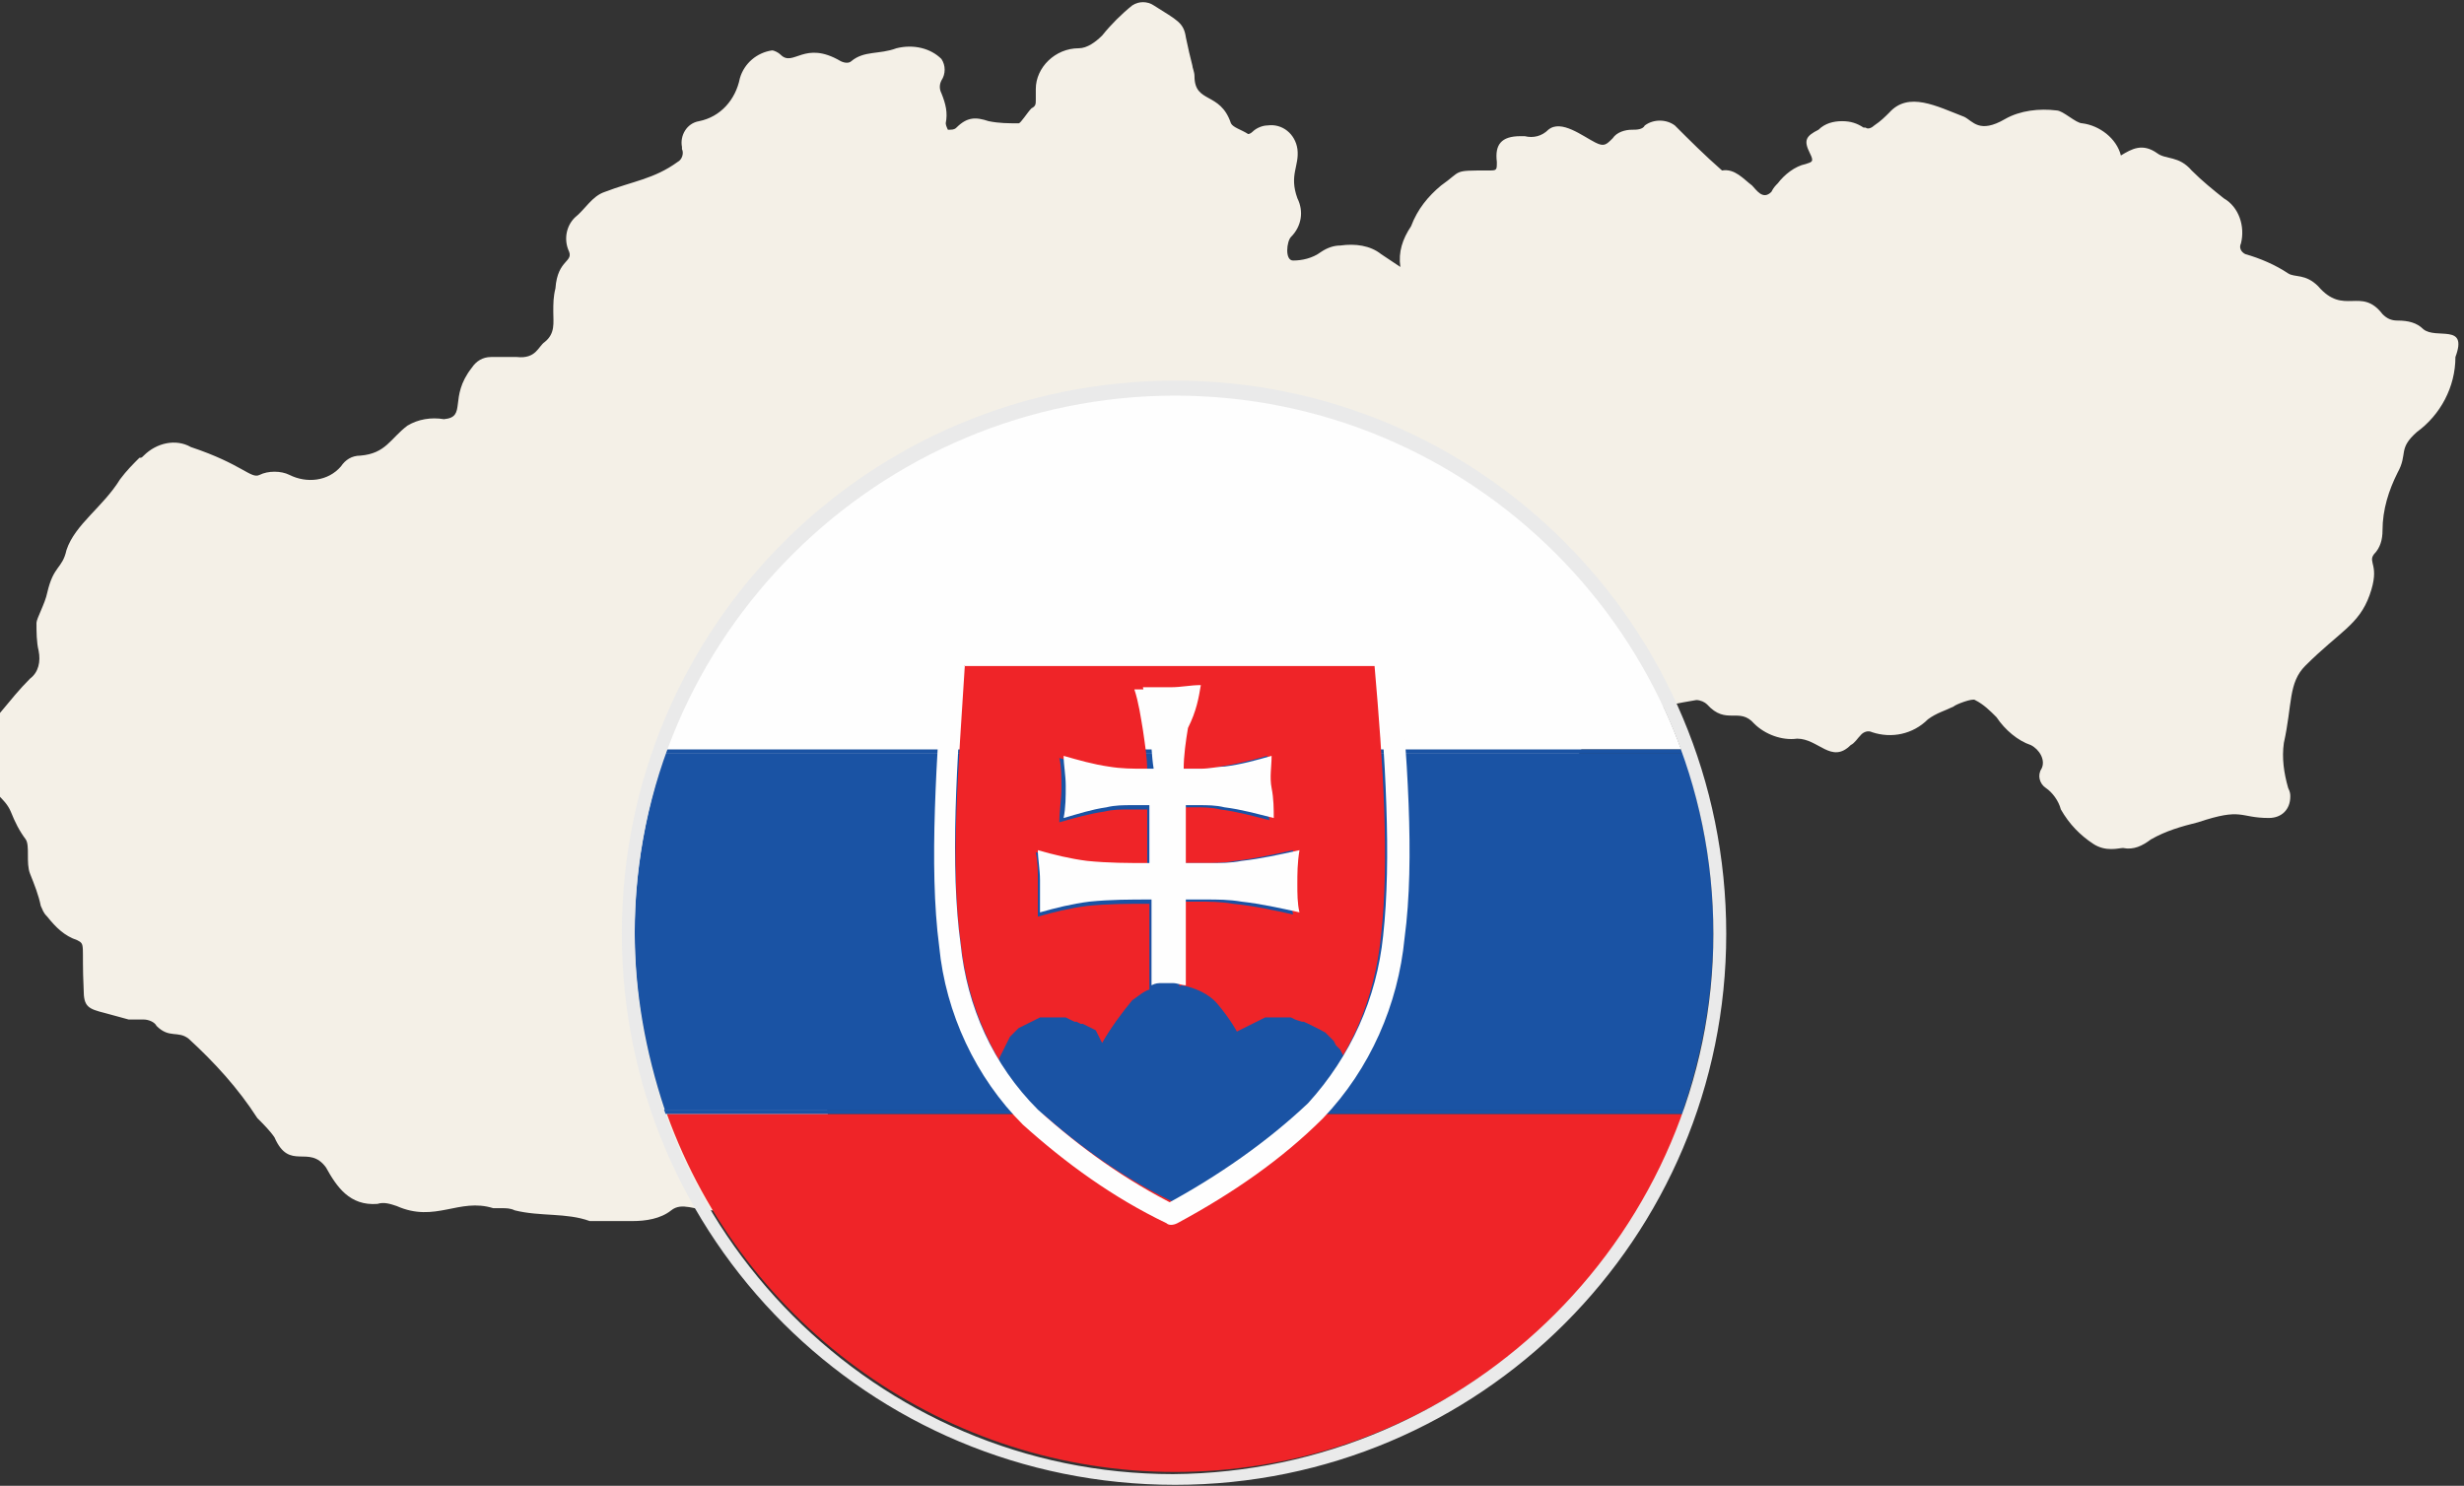
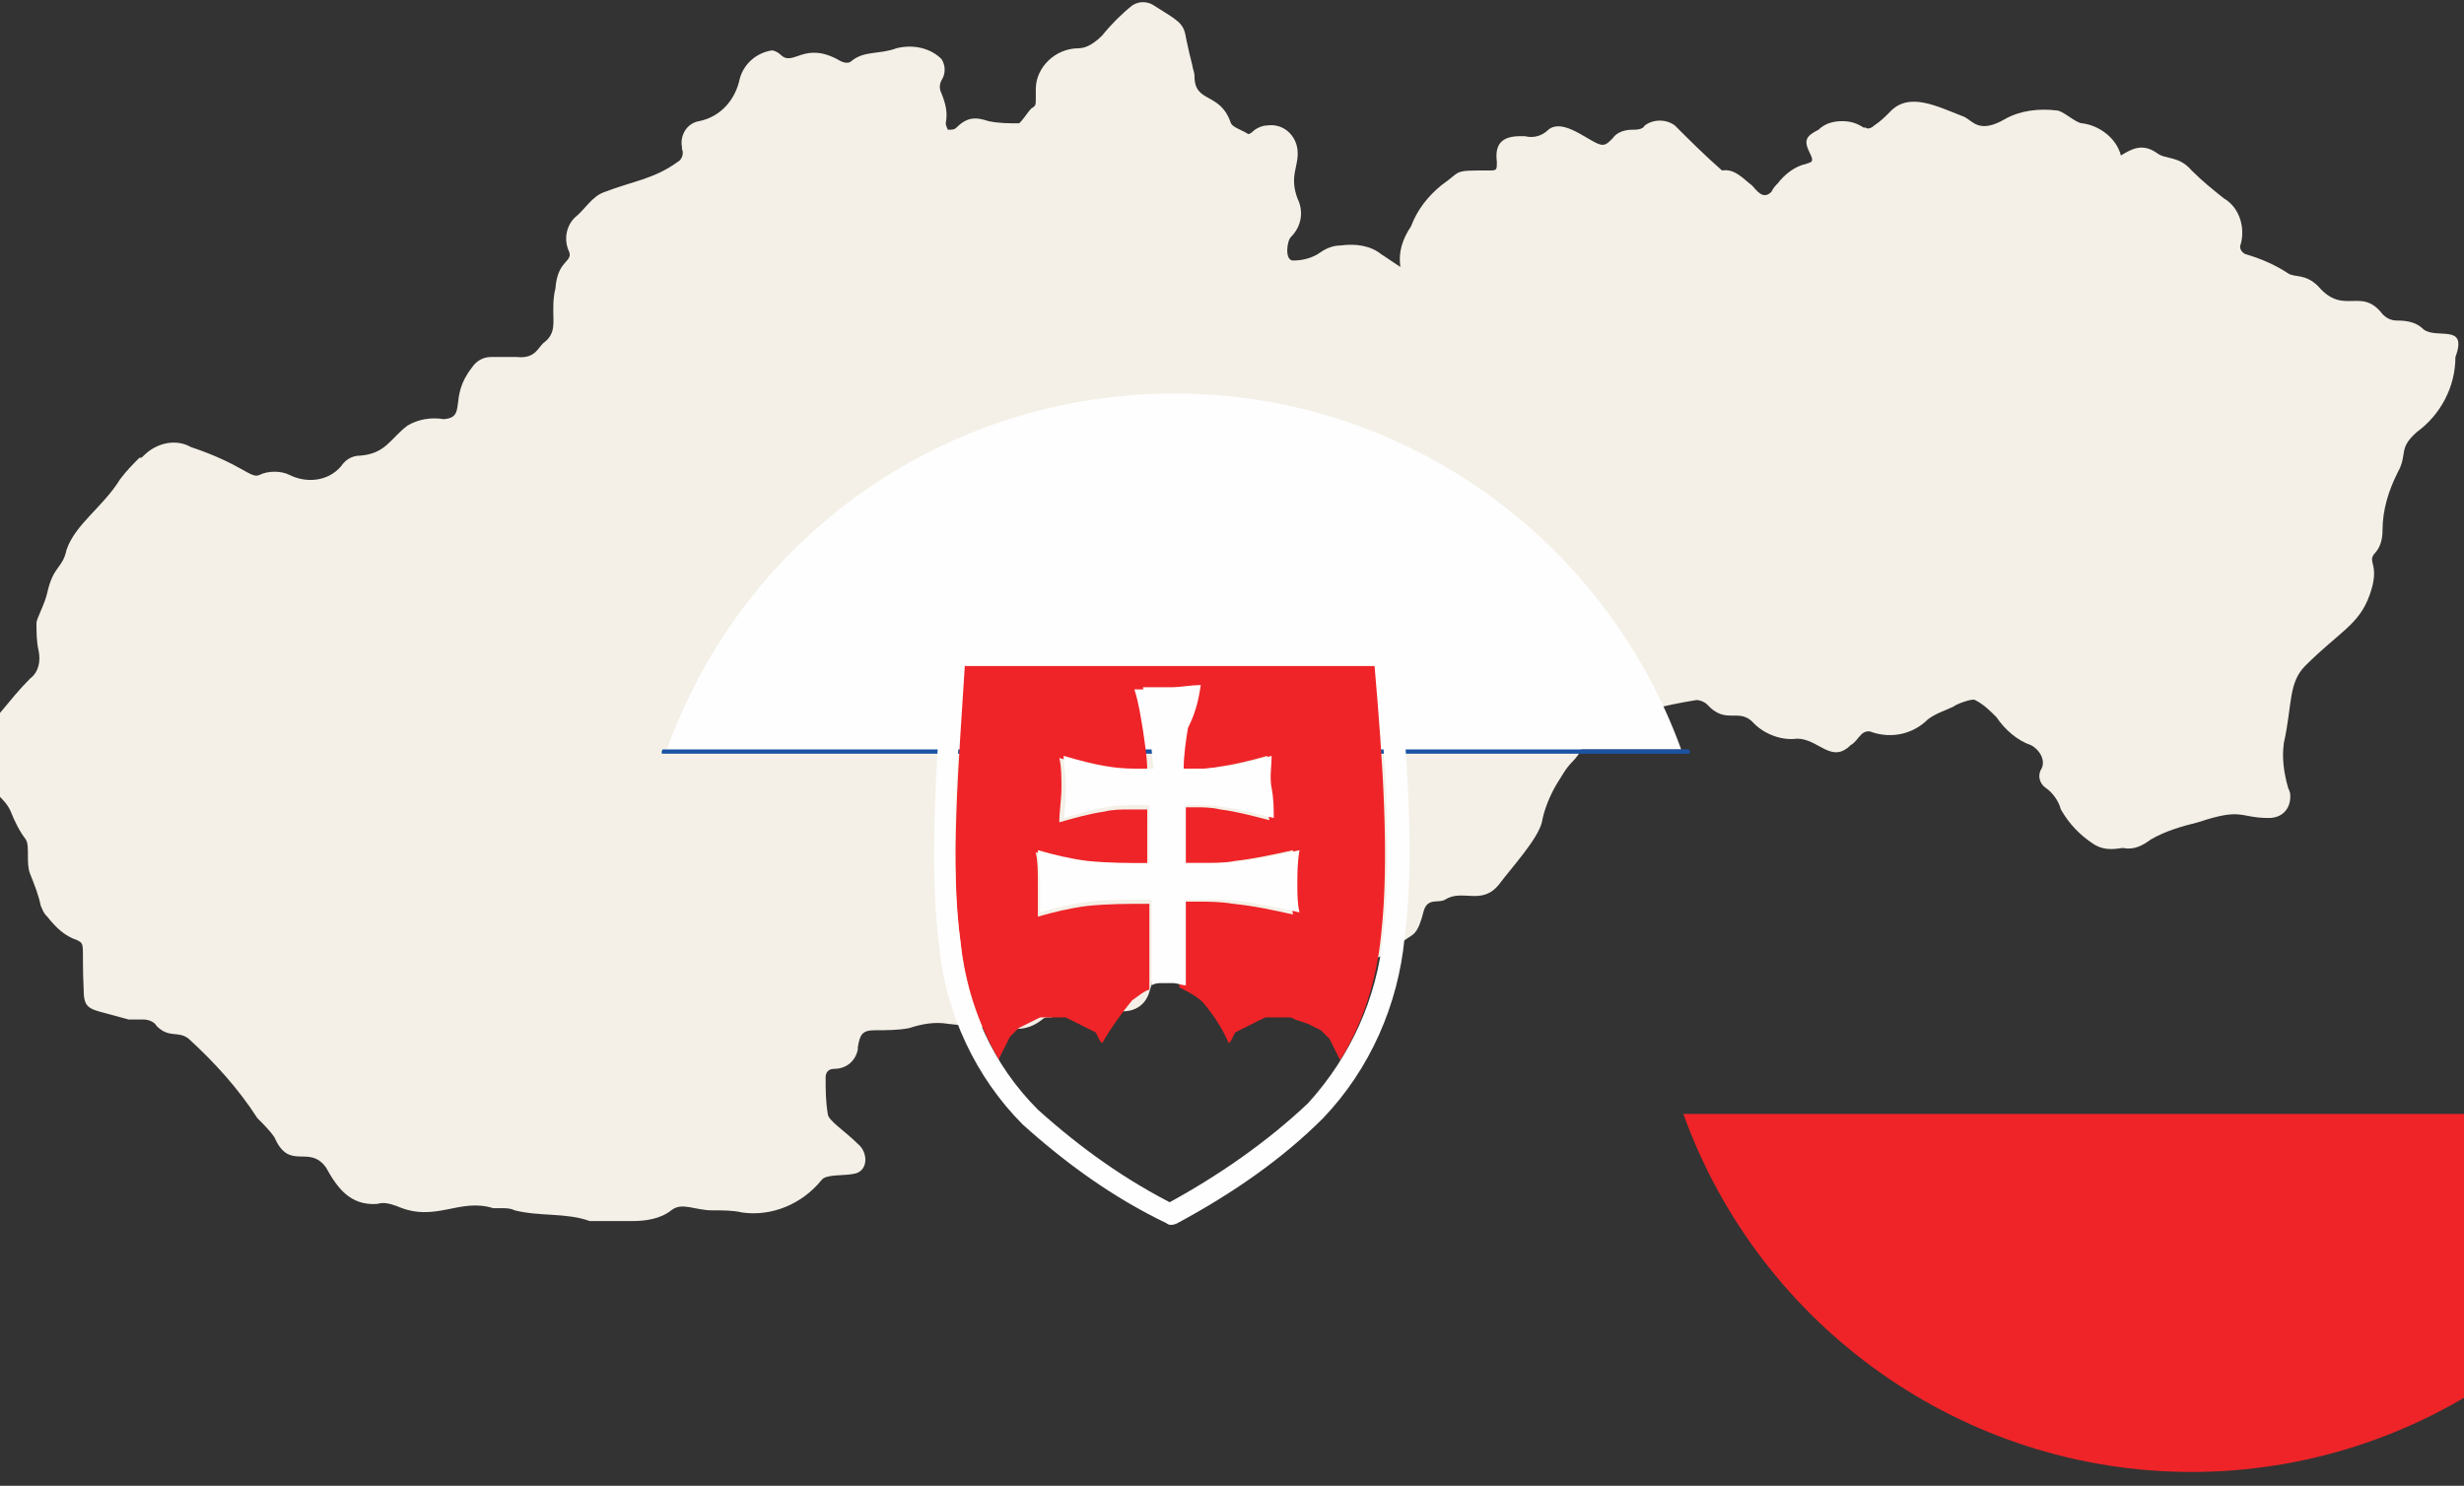
<svg xmlns="http://www.w3.org/2000/svg" xml:space="preserve" id="Layer_1" x="0" y="0" style="enable-background:new 0 0 114.9 69.3" version="1.1" viewBox="0 0 114.9 69.3">
  <rect x="0" y="0" width="114.9" height="69.3" fill="#333333" stroke="none" />
  <style>.st1{fill:#fefefe}.st2{fill:#ef2428}.st3{fill:#1a53a4}</style>
  <g id="mapa-slovensko" transform="translate(-248 -995.449)">
    <path id="Path_687" d="M361 1010.8c-.3-.3-.7-.4-1.2-.4-.3 0-.5-.1-.7-.3-1-1.3-1.8.1-3-1.3-.6-.6-1.1-.4-1.4-.6-.6-.4-1.3-.7-2-.9-.2-.1-.3-.3-.2-.5.2-.8-.1-1.7-.8-2.1-.5-.4-1-.8-1.5-1.3-.6-.7-1.2-.5-1.6-.8-.7-.5-1.2-.2-1.7.1-.2-.8-1-1.4-1.8-1.5-.3 0-.9-.6-1.2-.6-.8-.1-1.7 0-2.4.4-1.2.7-1.5.1-1.9-.1-1.3-.5-2.6-1.2-3.5-.2-.2.2-.4.4-.7.6-.1.1-.3.2-.4.1h-.1c-.3-.2-.6-.3-1-.3s-.8.1-1.1.4c-.6.3-.7.5-.4 1.1.2.4.1.4-.2.5-.5.1-1 .5-1.3.9-.1.1-.2.2-.3.4-.4.4-.7-.1-.9-.3-.4-.3-.8-.8-1.4-.7-.8-.7-1.5-1.4-2.2-2.1-.4-.3-1-.3-1.4 0-.1.2-.4.2-.6.2-.3 0-.7.1-.9.4-.3.3-.4.4-.8.2-.6-.3-1.6-1.1-2.2-.6-.3.3-.7.4-1.1.3h-.2c-.9 0-1.2.4-1.1 1.2 0 .4 0 .4-.4.4-1.7 0-1.2 0-2.2.7-.6.5-1.1 1.1-1.4 1.9-.4.6-.6 1.2-.5 1.9l-.9-.6c-.5-.4-1.2-.5-1.9-.4-.3 0-.6.1-.9.3-.4.3-.9.4-1.3.4s-.3-.9-.1-1.1c.5-.5.6-1.2.3-1.8-.4-1.1.1-1.5 0-2.3-.1-.7-.7-1.2-1.4-1.1-.2 0-.5.1-.7.3 0 0-.1.1-.2.1-.3-.2-.7-.3-.8-.5-.5-1.5-1.7-.9-1.7-2.2 0-.2-.1-.4-.1-.5-.1-.4-.2-.8-.3-1.3-.1-.7-.4-.8-1.5-1.5-.3-.2-.7-.2-1 0-.5.4-1 .9-1.4 1.4-.3.3-.7.6-1.1.6-1.1 0-2 .9-2 1.9v.5c0 .2 0 .3-.2.4-.2.2-.5.7-.6.7-.5 0-.9 0-1.4-.1-.6-.2-1-.2-1.5.3-.1.1-.2.1-.4.1 0 0-.1-.2-.1-.3.1-.5 0-.9-.2-1.4-.1-.2-.1-.4 0-.6.2-.3.2-.7 0-1-.5-.5-1.3-.7-2.1-.5-.8.3-1.5.1-2.1.6-.1.1-.3.1-.5 0-1.7-1-2.2.3-2.8-.3-.1-.1-.3-.2-.4-.2-.7.1-1.3.6-1.5 1.3-.2 1-.9 1.8-1.9 2-.6.1-.9.7-.8 1.2v.1c.1.2 0 .5-.2.6-1.1.8-2.1.9-3.4 1.4-.6.2-.9.8-1.4 1.2-.4.4-.5 1-.3 1.5.3.6-.5.4-.6 1.8-.1.4-.1.7-.1 1.1 0 .5.1 1-.4 1.4-.3.2-.4.8-1.3.7h-1.2c-.4 0-.7.2-.9.5-1.1 1.4-.2 2.3-1.3 2.4-.6-.1-1.2 0-1.7.3-.8.6-1 1.3-2.2 1.4-.4 0-.7.2-.9.5-.6.7-1.6.8-2.4.4-.4-.2-1-.2-1.4 0-.4.2-.8-.5-3.2-1.3-.7-.4-1.6-.2-2.2.4-.1.1-.1.1-.2.1-.3.3-.6.6-.9 1-.8 1.3-2.1 2.1-2.5 3.3-.2.9-.6.7-.9 2-.1.5-.5 1.2-.5 1.4 0 .4 0 .9.1 1.3.1.5 0 1-.4 1.3-.5.5-.9 1-1.4 1.6-.3.3-.2.4-.4 3.1 0 .7.6.8.9 1.5.2.5.4.9.7 1.3.2.3 0 1.1.2 1.6s.4 1 .5 1.5c.1.2.1.3.3.5.4.5.8.9 1.4 1.1.4.2.2.2.3 2.3 0 .8.2.9 1 1.1.4.1.7.2 1.1.3h.7c.2 0 .5.1.6.3.6.6 1 .2 1.5.6 1.2 1.1 2.3 2.3 3.2 3.7.3.3.6.6.8.9.7 1.6 1.6.3 2.4 1.4.5.9 1.1 1.8 2.4 1.7.3-.1.6 0 .9.1 1.8.8 2.9-.4 4.5.1h.4c.2 0 .4 0 .6.1 1.2.3 2.4.1 3.5.5h2c.6 0 1.3-.1 1.8-.5s1.1 0 1.9 0c.5 0 1 0 1.4.1 1.4.2 2.8-.4 3.7-1.5.2-.3 1-.2 1.5-.3.7-.1.7-1 .2-1.4-.6-.6-1.4-1.1-1.4-1.4-.1-.6-.1-1.1-.1-1.7 0-.2.1-.4.4-.4.6 0 1-.4 1.1-.9v-.1c.1-.6.2-.8.8-.8.5 0 1.1 0 1.6-.1.6-.2 1.2-.3 1.8-.2.9.1 1.8.2 2.8.2.6.1 1.1 0 1.6-.4.1-.1.2-.1.4-.1 1-.2 2-.3 3.1-.3.7.1 1.3-.2 1.5-.9.4-1.2 0-2 .9-2.6.3-.2.6-.5.9-.8.3-.3.4-.3.6 0 .7 1.3 1.9.2 2.3 1 .9 1.5.9 1.4 1.8 1.2.4-.1.4-.1.5.3.1.3.2.5.5.6 1.7.3 1.4-1.1 2.9-1.2.6-.2 1.1-.5 1.5-.9.4-.3.6-.2.9-1.4.2-.6.7-.3 1-.5.8-.5 1.7.3 2.5-.7.6-.8 1.8-2.1 2-2.9.1-.6.4-1.3.7-1.8.2-.3.4-.7.7-1 1-1 .2-1.5 1-1.6 2.8-.5 1.2-.7 4.8-1.3.2 0 .4.1.5.2.9 1 1.5.1 2.2.9.5.5 1.3.8 2 .7 1 0 1.6 1.2 2.5.3.2-.1.3-.3.5-.5.1-.1.3-.2.5-.1.9.3 1.9.1 2.6-.6.4-.3.8-.4 1.2-.6.1-.1.9-.4 1-.3.4.2.7.5 1 .8.4.6 1 1.1 1.6 1.3.4.2.7.7.5 1.1-.2.3-.1.7.2.9.3.2.6.6.7 1 .4.7.9 1.2 1.5 1.6.6.4 1.2.2 1.4.2.5.1.9-.1 1.3-.4.7-.4 1.4-.6 2.2-.8 2.1-.7 1.9-.2 3.3-.2.6 0 1-.4 1-1 0-.1 0-.2-.1-.4-.2-.7-.3-1.4-.2-2.1.4-1.8.2-2.8 1-3.6 1.6-1.6 2.5-1.9 3-3.3s-.1-1.5.2-1.9c.3-.3.4-.7.4-1.1 0-1 .3-1.9.7-2.7.5-.9 0-1.1.9-1.9 1.1-.8 1.8-2.1 1.8-3.5.6-1.6-.9-.8-1.5-1.3z" style="fill:#f4f0e7" />
    <g id="Group_273" transform="translate(276.997 1013.202)">
      <path id="Path_673" d="M25.8.6C15.1.6 5.7 7.2 2.1 17.2h47.3C45.8 7.3 36.4.6 25.8.6z" class="st1" />
-       <path id="Path_674" d="M49.5 34.2H2.1c3.6 10 13.1 16.7 23.7 16.7s20.1-6.7 23.7-16.7z" class="st2" />
+       <path id="Path_674" d="M49.5 34.2c3.6 10 13.1 16.7 23.7 16.7s20.1-6.7 23.7-16.7z" class="st2" />
      <path id="Path_675" d="M1.9 17.2h47.8s.1 0 .1.1 0 .1-.1.1H1.9s-.1 0 0-.2c-.1.1 0 0 0 0z" class="st3" />
-       <path id="Path_676" d="M1.8 34h48s.1 0 .1.1 0 .1-.1.1h-48c-.1 0-.1 0 0-.2-.1.1-.1 0 0 0z" class="st3" />
-       <path id="Path_677" d="M49.5 17.4H2C1.1 20.1.6 22.9.6 25.7c0 2.8.5 5.6 1.4 8.3h47.5c.9-2.7 1.4-5.4 1.4-8.3 0-2.8-.5-5.6-1.4-8.3z" class="st3" />
      <path id="Path_678" d="M16 13.2c-.3 4.8-.7 9.5-.2 13 .2 1.9.8 3.8 1.8 5.5v-.1l.1-.2.1-.2.1-.2.1-.2.1-.2.1-.1.1-.1.1-.1.1-.1.2-.1.2-.1.2-.1.2-.1.2-.1h1.2l.2.1.2.1.2.1.2.1.2.1.2.1.2.1.1.2.1.2.1.1c.4-.7.9-1.4 1.4-2 .3-.2.5-.4.8-.5v-4c-1 0-1.9 0-2.9.1-.8.1-1.6.3-2.3.5v-1.6c0-.5 0-1-.1-1.4.8.2 1.6.4 2.4.5.9.1 1.9.1 2.8.1V20h-.8c-.4 0-.8 0-1.2.1-.7.1-1.4.3-2.1.5 0-.5.1-1.1.1-1.6s0-1-.1-1.4c.7.2 1.4.4 2.1.5.5.1 1.1.1 1.7.1h.3c0-.6-.1-1.2-.2-1.9-.1-.6-.2-1.3-.4-1.9H25.3c.5 0 1 0 1.4-.1-.1.6-.3 1.3-.4 1.9-.1.6-.1 1.2-.2 1.9h.8c.3 0 .7 0 1-.1.7-.1 1.5-.3 2.2-.5v1.6c0 .5 0 1 .1 1.4-.8-.2-1.5-.4-2.3-.5-.4-.1-.8-.1-1.2-.1h-.6v2.6h1c.5 0 1 0 1.5-.1.9-.1 1.8-.3 2.7-.5 0 .6-.1 1.1-.1 1.6s0 .9.1 1.4c-.9-.2-1.8-.4-2.8-.5-.6-.1-1.1-.1-1.7-.1H26v4c.4.2.8.4 1.1.7.5.6.9 1.2 1.2 1.9l.1-.1.1-.2.1-.2.2-.1.2-.1.2-.1.2-.1.2-.1.2-.1.2-.1h1.2l.2.1.6.2.2.1.2.1.2.1.1.1.1.1.1.1.1.1.1.2.1.2.1.2.1.2.1.2c1.1-1.8 1.7-3.8 1.9-5.8.4-3.5.1-8-.3-12.6H15.9l.1-.1z" class="st2" />
      <path id="Path_680" d="M27 14.2c-.5 0-.9.1-1.4.1h-1.3c.1.6.3 1.2.3 1.9.1.6.1 1.3.2 1.9h-.4c-.6 0-1.1 0-1.7-.1-.7-.1-1.4-.3-2.1-.5 0 .4.1.9.1 1.4s0 1-.1 1.5c.7-.2 1.3-.4 2-.5.4-.1.8-.1 1.2-.1h.8v2.7c-1 0-1.9 0-2.9-.1-.8-.1-1.6-.3-2.3-.5 0 .4.1.9.1 1.4v1.5c.7-.2 1.5-.4 2.3-.5 1-.1 1.9-.1 2.9-.1v4c.2-.1.3-.1.5-.1h.5c.2 0 .4.1.6.1v-4h.9c.6 0 1.1 0 1.7.1.9.1 1.8.3 2.7.5-.1-.4-.1-.9-.1-1.3 0-.5 0-1 .1-1.6-.9.2-1.8.4-2.7.5-.5.1-1 .1-1.5.1h-1.1v-2.7h.6c.4 0 .8 0 1.2.1.8.1 1.5.3 2.3.5 0-.4 0-.9-.1-1.4s0-1 0-1.5c-.7.2-1.4.4-2.2.5-.3 0-.7.1-1.1.1h-.8c0-.6.1-1.3.2-1.9.4-.8.5-1.4.6-2z" class="st1" />
-       <path id="Path_681" d="M8.6 32.3v-.8l.1-.2.1-.2.1-.2H9l.1-.2.1-.1.1-.1.1-.1.1-.1.2-.1.2-.2.2-.1.2-.1.2-.1h1.2l.2.1.2.1.2.1.2.1.2.1.2.1.2.1.1.2.1.2.1.2v.1h-.1l-.1-.2-.1-.2-.1-.2-.2-.1-.2-.1-.2-.1-.1-.2-.2-.1-.2-.1-.2-.1h-1.2l-.2.1-.2.2-.2.1-.2.1-.2.1-.1.1-.1.1-.1.1-.2.2-.1.2-.1.2-.1.2-.1.2-.1.2V32.4l.1-.1-.1.1.1-.1z" class="st3" />
-       <path id="Path_684" d="M25.7 28.2h-.4c-.5.1-1 .3-1.4.7-.6.6-1.1 1.3-1.5 2l-.1-.2-.1-.2-.1-.2-.2-.1-.2-.1-.2-.1h-.1l-.2-.1H21l-.2-.1h-1.2l-.2.1-.2.1-.2.1-.2.1-.2.1-.1.1-.1.1-.1.1-.1.1-.1.2-.1.2-.1.2-.1.2-.1.2v.2c.5.8 1 1.5 1.7 2.1 1.9 1.7 4 3.2 6.3 4.3 2.3-1.2 4.5-2.8 6.4-4.6.6-.6 1-1.2 1.5-1.9v.7s0 .1.1.1c0 0 .1 0 .1-.1v-.8.1l-.1-.2-.1-.2-.1-.2-.2-.2-.1-.2-.1-.1-.1-.1-.1-.1-.1-.1-.2-.1-.2-.1-.2-.1-.2-.1-.2-.1h-1.2l-.2.1h-.2l-.2.1-.2.1-.2.1-.2.1-.2.1-.1.2-.1.2v.1-.1.1c-.3-.7-.7-1.3-1.2-1.9-.4-.5-1.1-.8-1.7-.9-.2.1-.2.1-.4 0z" class="st3" />
      <path id="Path_685" d="M25.4 38.4c2.4-1.3 4.7-2.9 6.6-4.7 2-2.2 3.2-4.9 3.5-7.8.4-3.6.1-8.3-.3-13.1l.5.5H15.5l.5-.5c-.4 5-.7 9.9-.2 13.5.3 2.9 1.5 5.6 3.6 7.7 2 1.8 4.1 3.3 6.5 4.5l-.5-.1m.5.9c-.2.1-.4.1-.5 0-2.5-1.2-4.7-2.8-6.7-4.6-2.2-2.2-3.6-5.2-3.9-8.3-.5-3.8-.1-8.8.2-13.7 0-.3.2-.5.5-.5h20.2c.3 0 .5.2.5.5.4 4.7.8 9.6.3 13.3-.3 3.1-1.6 6.1-3.8 8.4-1.9 1.9-4.2 3.5-6.8 4.9z" class="st1" />
-       <path id="Path_686" d="M51.5 25.8C51.5 40 40 51.5 25.8 51.5 11.5 51.5 0 40 0 25.8 0 11.5 11.5 0 25.8 0 40 0 51.5 11.5 51.5 25.8m-.6 0C50.9 11.9 39.6.7 25.8.7S.6 11.9.6 25.8C.6 39.7 11.9 51 25.7 51c13.9-.1 25.2-11.4 25.2-25.2z" style="fill:#eaeaea" />
    </g>
  </g>
</svg>